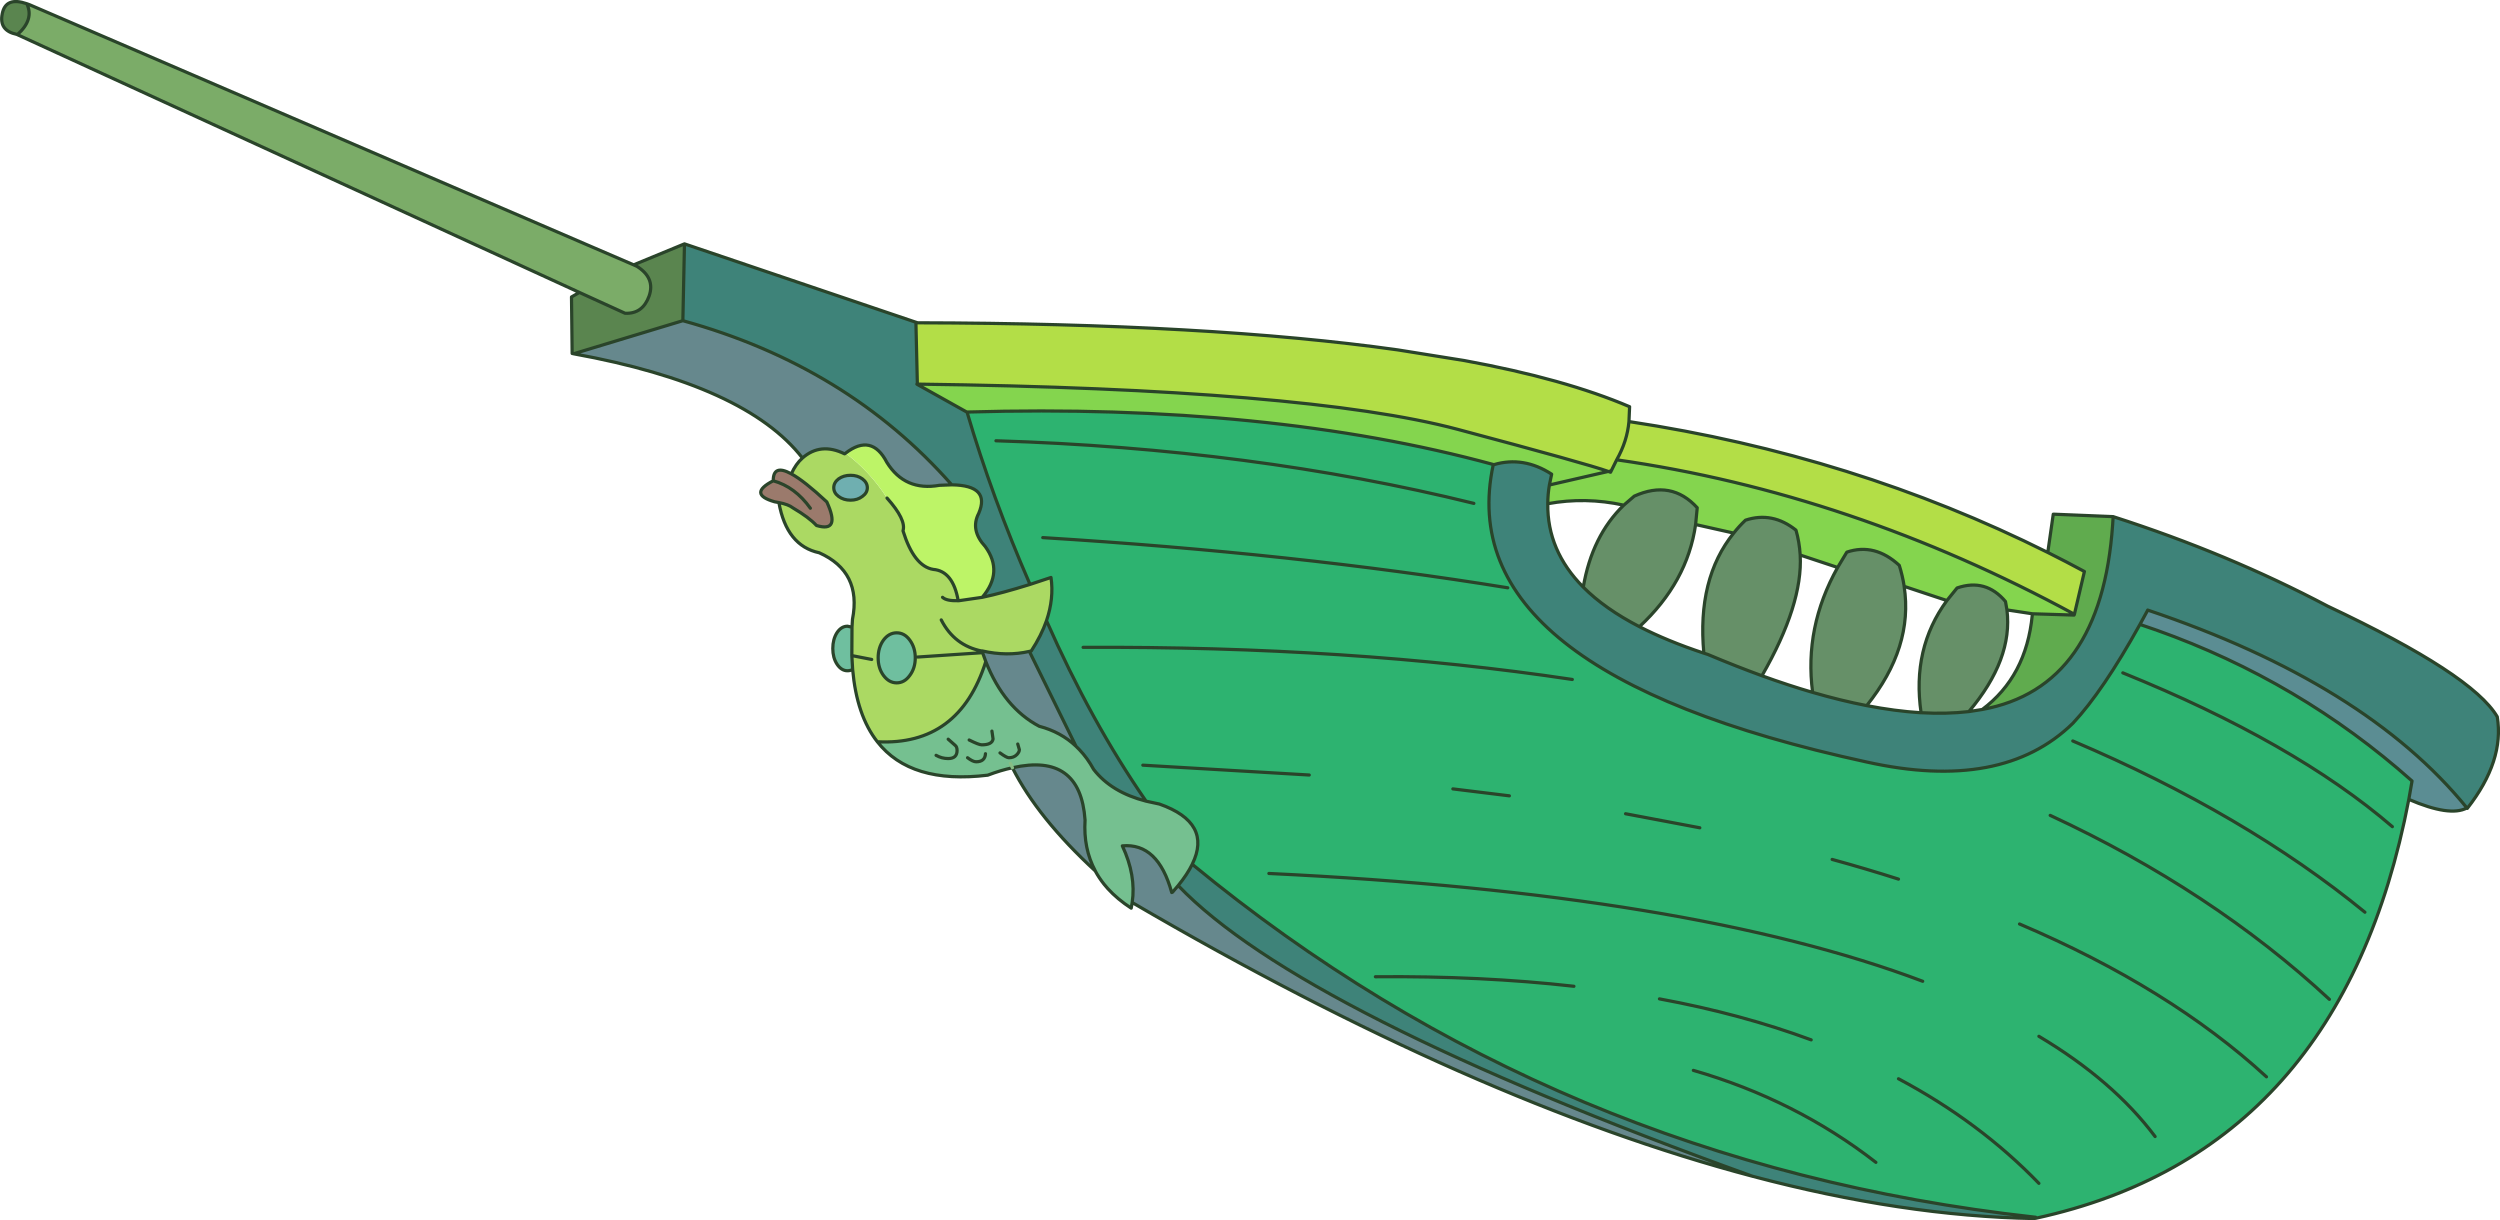
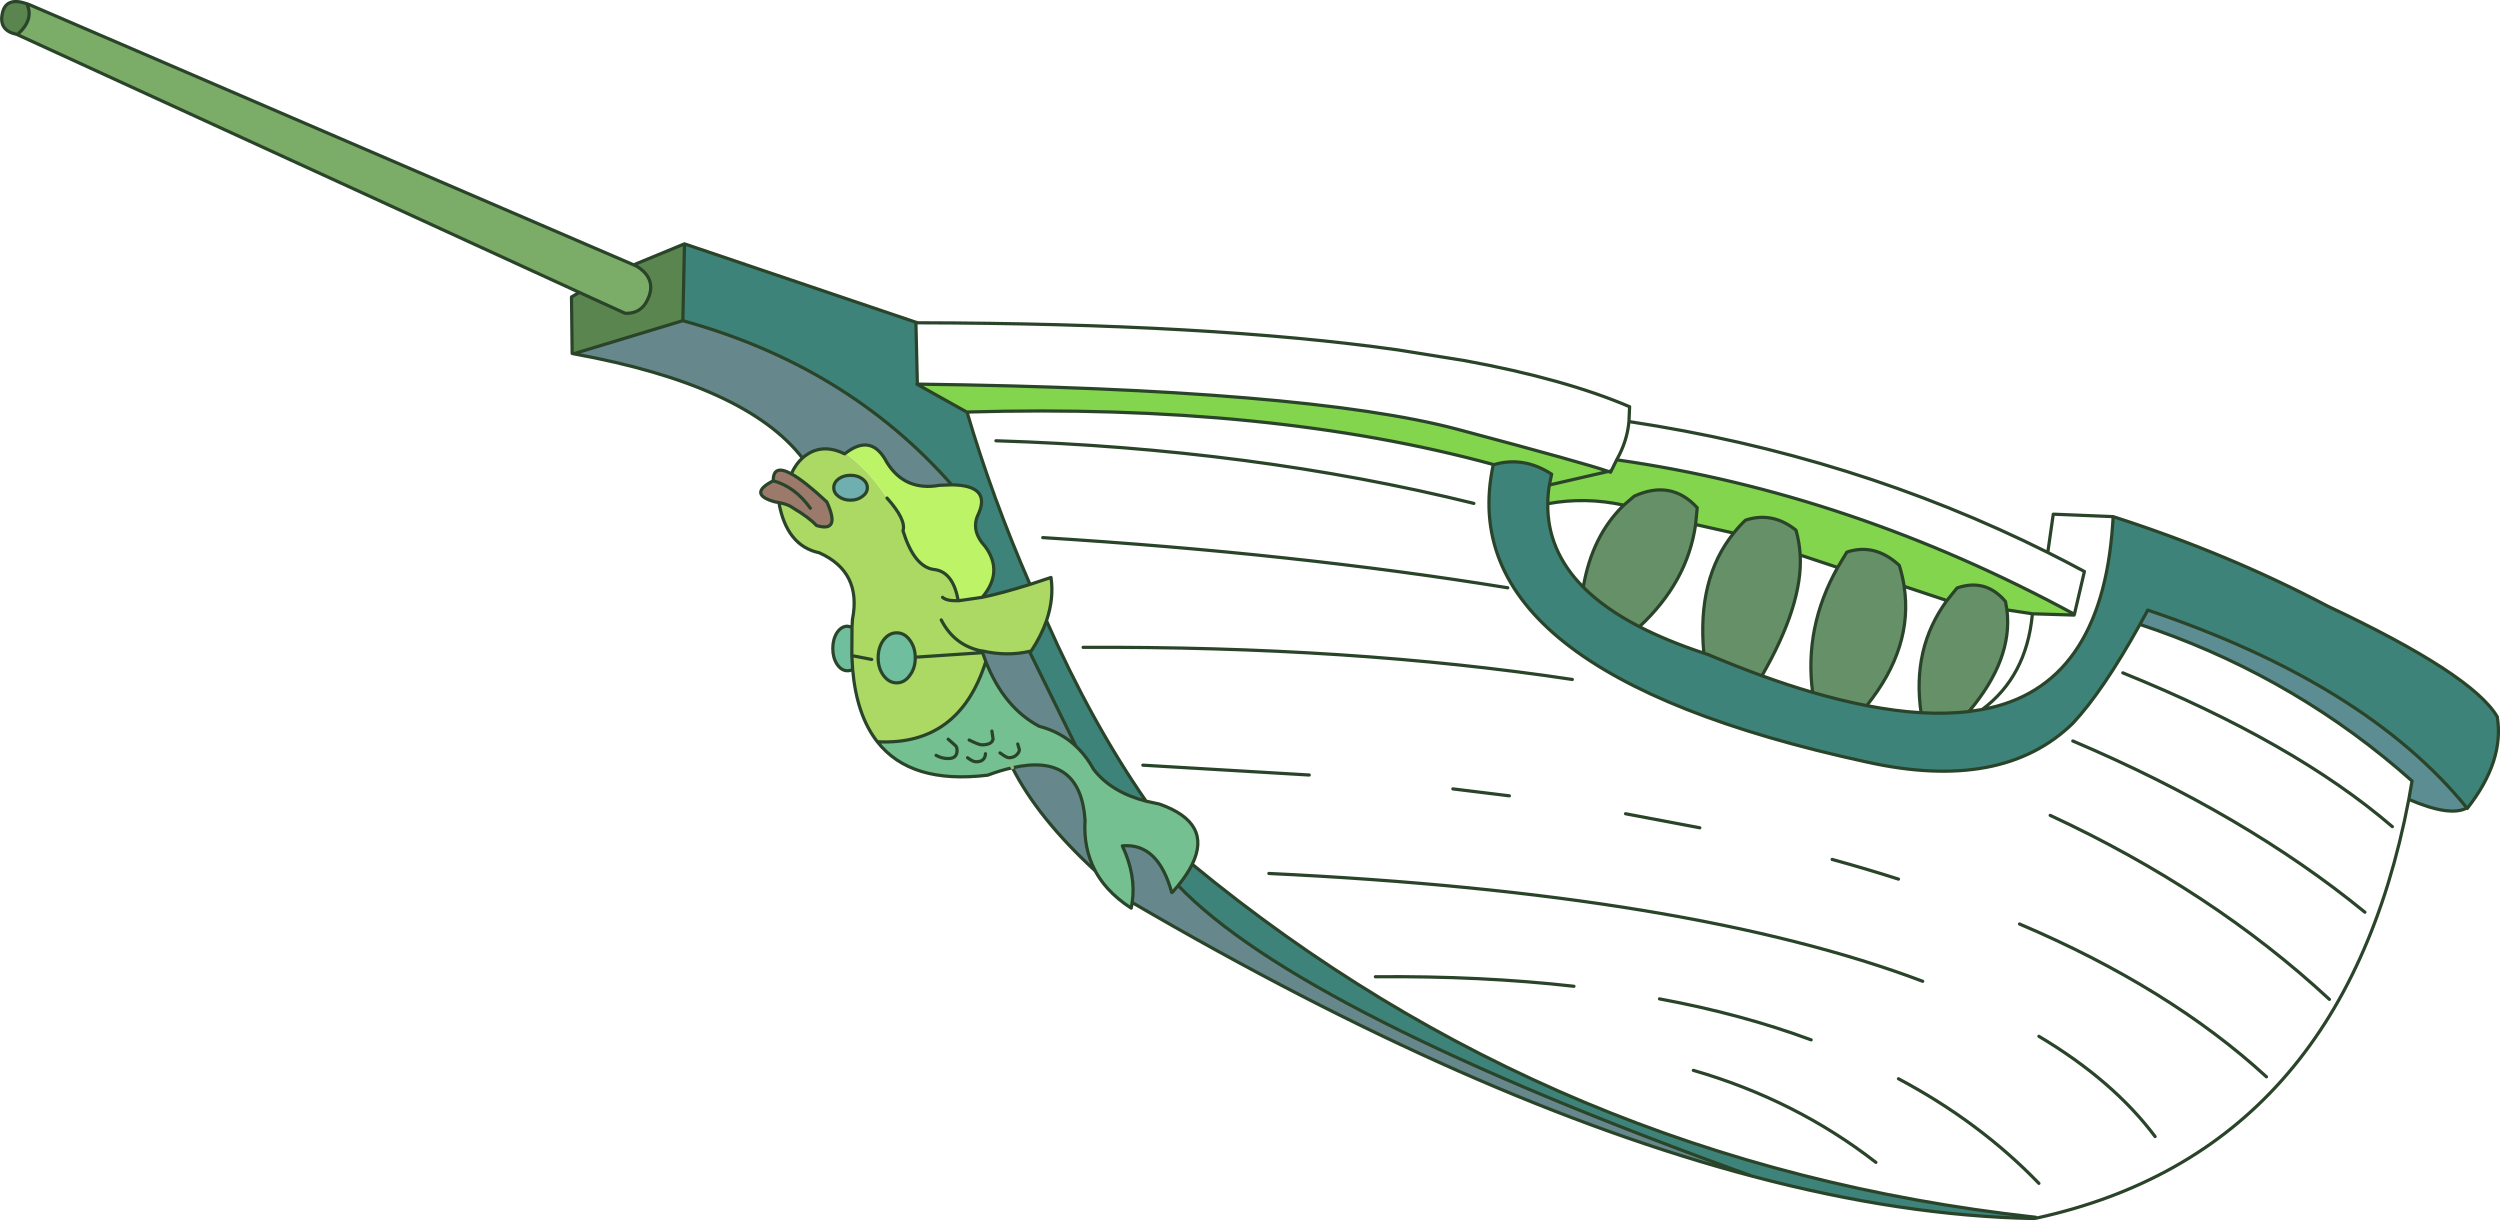
<svg xmlns="http://www.w3.org/2000/svg" height="378.0px" width="774.5px">
  <g transform="matrix(1.0, 0.0, 0.0, 1.0, 387.25, 111.05)">
-     <path d="M267.4 49.0 L267.25 51.45 Q263.75 102.0 226.85 108.75 240.5 98.55 242.35 79.5 L242.4 79.1 255.3 79.5 255.4 79.25 258.5 66.0 Q252.85 62.95 247.15 60.1 L248.85 48.25 249.1 48.25 267.4 49.0" fill="#60ab4e" fill-rule="evenodd" stroke="none" />
-     <path d="M-103.05 7.95 L-103.5 -11.05 -102.95 -11.05 Q-12.4 -10.85 45.8 -2.65 L66.4 0.65 Q97.5 6.35 117.6 14.95 L117.4 19.55 Q116.85 25.65 113.6 31.4 116.85 25.65 117.4 19.55 187.1 30.1 247.15 60.1 252.85 62.95 258.5 66.0 L255.4 79.25 Q186.35 41.8 113.6 31.4 L111.9 34.85 111.7 35.25 111.7 34.85 111.7 34.8 111.0 35.0 Q104.65 32.7 64.3 21.95 17.45 9.5 -103.05 7.95" fill="#b3de47" fill-rule="evenodd" stroke="none" />
    <path d="M-87.75 16.6 L-103.05 8.05 -103.05 7.95 Q17.45 9.5 64.3 21.95 104.65 32.7 111.0 35.0 L92.75 39.2 111.0 35.0 111.7 35.25 111.9 34.85 113.6 31.4 Q186.35 41.8 255.4 79.25 L255.3 79.5 242.4 79.1 234.5 77.9 234.05 75.3 Q227.95 68.05 219.05 71.1 L215.9 75.0 202.65 70.6 202.65 70.5 Q202.15 67.3 201.15 64.1 193.55 57.1 184.9 60.0 L182.05 64.75 170.45 60.9 Q170.2 56.85 169.15 53.2 161.85 47.35 153.5 50.1 151.5 52.0 149.85 54.1 L138.05 51.45 138.55 46.25 Q130.55 37.45 119.05 42.65 L115.8 45.45 Q103.9 42.85 92.25 45.0 92.25 42.15 92.75 39.2 L93.45 35.85 Q84.75 30.2 75.55 32.9 6.0 13.9 -87.65 16.6 L-87.75 16.6" fill="#84d54e" fill-rule="evenodd" stroke="none" />
    <path d="M-175.7 -11.7 L-175.2 -35.5 -103.45 -11.2 -103.5 -11.05 -103.05 7.95 -103.2 7.95 -103.05 8.05 -87.75 16.6 -87.65 16.65 Q-79.9 43.05 -68.15 70.0 -76.95 72.75 -82.95 74.0 -76.3 66.15 -82.0 58.3 -86.75 53.15 -84.05 48.0 -80.3 39.3 -92.4 39.15 -124.8 2.35 -175.7 -11.7 M-68.35 90.75 L-67.75 90.6 Q-64.65 85.85 -63.05 81.25 -49.2 112.6 -32.2 137.15 -42.95 134.4 -48.45 127.3 -50.35 123.8 -52.85 121.2 L-53.9 120.15 -68.35 90.75 M75.55 32.9 Q84.75 30.2 93.45 35.85 L92.75 39.2 Q92.25 42.15 92.25 45.0 92.05 59.55 103.25 70.85 109.9 77.55 120.65 83.1 129.3 87.55 140.6 91.3 L141.85 91.7 Q150.5 95.35 158.6 98.3 166.75 101.25 174.3 103.45 183.05 106.0 191.05 107.55 199.85 109.25 207.7 109.75 L207.9 109.75 Q215.8 110.2 222.7 109.4 L226.85 108.75 Q263.75 102.0 267.25 51.45 L267.4 49.0 Q303.05 60.45 333.9 76.75 378.7 97.85 386.4 111.0 388.65 124.65 377.15 139.35 L377.0 139.25 Q345.65 100.65 278.1 77.95 L278.0 78.0 278.05 78.0 278.05 78.1 275.7 82.4 Q264.25 103.05 254.95 113.0 233.05 134.4 190.95 125.0 61.6 96.9 75.35 32.95 L75.55 32.9 M-22.25 163.3 Q-19.4 159.8 -17.9 156.7 94.7 249.5 242.9 266.0 L243.4 266.05 243.5 266.35 242.85 266.45 Q202.25 265.7 155.65 253.35 15.5 202.75 -22.25 163.3" fill="#3e8379" fill-rule="evenodd" stroke="none" />
    <path d="M-378.95 -109.9 Q-376.6 -105.0 -381.85 -100.35 L-382.05 -100.4 Q-387.65 -101.55 -386.55 -106.8 -385.5 -112.15 -378.95 -109.9 M-207.75 -20.45 L-193.6 -14.0 Q-188.15 -13.75 -186.15 -19.35 -184.2 -24.95 -189.95 -28.55 L-190.95 -29.0 -175.2 -35.5 -175.7 -11.7 -209.55 -1.45 -210.0 -1.55 -210.2 -19.05 -207.75 -20.45" fill="#5a854f" fill-rule="evenodd" stroke="none" />
    <path d="M-382.05 -100.4 L-381.85 -100.35 Q-376.6 -105.0 -378.95 -109.9 L-378.0 -109.55 -190.95 -29.0 -189.95 -28.55 Q-184.2 -24.95 -186.15 -19.35 -188.15 -13.75 -193.6 -14.0 L-207.75 -20.45 -382.05 -100.4" fill="#7bac68" fill-rule="evenodd" stroke="none" />
    <path d="M-175.7 -11.7 Q-124.8 2.35 -92.4 39.15 L-96.2 39.3 Q-106.9 41.2 -112.5 32.2 -117.2 23.1 -125.3 29.35 L-125.6 29.55 Q-133.05 25.9 -138.65 30.85 -156.2 8.25 -209.55 -1.45 L-175.7 -11.7 M-83.05 90.6 L-83.0 90.6 Q-75.3 92.35 -68.35 90.75 L-53.9 120.15 Q-58.6 115.7 -65.3 113.95 -76.2 108.2 -81.85 93.9 L-82.85 91.15 -83.0 90.65 -83.05 90.6 M-73.6 126.8 Q-52.55 122.05 -51.1 143.0 -51.65 151.85 -47.9 158.8 -65.75 142.35 -73.6 126.8 M-47.9 158.85 Q-46.75 160.95 -45.2 162.9 -47.7 160.55 -47.9 158.85 M-36.5 168.55 Q-35.25 160.15 -39.55 151.0 -28.5 150.0 -24.25 165.45 L-24.0 165.35 -22.25 163.3 Q15.5 202.75 155.65 253.35 69.8 230.65 -36.5 168.55" fill="#66888d" fill-rule="evenodd" stroke="none" />
    <path d="M-82.95 74.0 Q-76.95 72.75 -68.15 70.0 L-61.65 67.85 Q-60.7 74.35 -63.05 81.25 -64.65 85.85 -67.75 90.6 L-68.35 90.75 Q-75.3 92.35 -83.0 90.6 L-83.05 90.6 -83.05 90.65 Q-91.6 88.95 -95.65 81.0 -91.6 88.95 -83.05 90.65 L-83.0 90.65 -82.85 91.15 -81.85 93.9 Q-90.1 120.05 -115.45 118.75 -121.85 110.6 -123.1 96.35 L-123.35 92.05 -123.3 83.25 -123.15 80.8 Q-120.25 66.1 -133.45 60.2 -143.55 58.05 -145.95 44.65 -143.0 45.2 -141.6 46.3 -136.6 49.25 -134.3 51.75 -126.7 54.05 -131.1 44.45 -138.05 37.95 -142.1 35.75 -140.7 32.65 -138.65 30.85 -133.05 25.9 -125.6 29.55 L-125.3 29.35 Q-117.75 35.0 -112.45 43.25 -106.45 49.95 -107.5 53.4 -104.1 64.35 -98.15 65.35 -92.0 65.85 -90.4 75.05 L-90.2 75.05 -82.95 74.0 M-120.1 42.75 Q-118.55 41.65 -118.55 40.05 -118.55 38.45 -120.1 37.3 -121.6 36.2 -123.75 36.2 -125.9 36.2 -127.45 37.3 -128.95 38.45 -128.95 40.05 -128.95 41.65 -127.45 42.75 -125.9 43.9 -123.75 43.9 -121.6 43.9 -120.1 42.75 M-105.4 98.2 Q-103.7 95.95 -103.7 92.75 -103.7 89.55 -105.4 87.25 -107.05 85.0 -109.45 85.0 -111.85 85.0 -113.55 87.25 -115.2 89.55 -115.2 92.75 -115.2 95.95 -113.55 98.2 -111.85 100.5 -109.45 100.5 -107.05 100.5 -105.4 98.2 M-102.95 92.5 L-82.85 91.15 -102.95 92.5 M-95.25 74.0 Q-94.05 75.15 -90.4 75.05 -94.05 75.15 -95.25 74.0 M-117.2 93.25 L-123.35 92.05 -117.2 93.25" fill="#abd963" fill-rule="evenodd" stroke="none" />
    <path d="M-120.1 42.75 Q-121.6 43.9 -123.75 43.9 -125.9 43.9 -127.45 42.75 -128.95 41.65 -128.95 40.05 -128.95 38.45 -127.45 37.3 -125.9 36.2 -123.75 36.2 -121.6 36.2 -120.1 37.3 -118.55 38.45 -118.55 40.05 -118.55 41.65 -120.1 42.75" fill="#6fafb0" fill-rule="evenodd" stroke="none" />
    <path d="M-92.4 39.15 Q-80.3 39.3 -84.05 48.0 -86.75 53.15 -82.0 58.3 -76.3 66.15 -82.95 74.0 L-90.2 75.05 -90.4 75.05 Q-92.0 65.85 -98.15 65.35 -104.1 64.35 -107.5 53.4 -106.45 49.95 -112.45 43.25 -117.75 35.0 -125.3 29.35 -117.2 23.1 -112.5 32.2 -106.9 41.2 -96.2 39.3 L-92.4 39.15" fill="#bdf467" fill-rule="evenodd" stroke="none" />
    <path d="M-147.7 37.9 Q-147.75 32.65 -142.1 35.75 -138.05 37.95 -131.1 44.45 -126.7 54.05 -134.3 51.75 -136.6 49.25 -141.6 46.3 -143.0 45.2 -145.95 44.65 L-147.3 44.4 Q-155.65 42.0 -147.7 37.9 -140.95 39.75 -136.2 46.4 -140.95 39.75 -147.7 37.9" fill="#9b7a6c" fill-rule="evenodd" stroke="none" />
    <path d="M-123.1 96.35 Q-123.85 96.75 -124.7 96.75 -126.6 96.75 -127.95 94.7 -129.25 92.7 -129.25 89.85 -129.25 87.0 -127.95 84.95 -126.6 82.95 -124.7 82.95 L-123.3 83.25 -123.35 92.05 -123.1 96.35 M-105.4 98.2 Q-107.05 100.5 -109.45 100.5 -111.85 100.5 -113.55 98.2 -115.2 95.95 -115.2 92.75 -115.2 89.55 -113.55 87.25 -111.85 85.0 -109.45 85.0 -107.05 85.0 -105.4 87.25 -103.7 89.55 -103.7 92.75 -103.7 95.95 -105.4 98.2" fill="#6fbf9f" fill-rule="evenodd" stroke="none" />
    <path d="M-81.85 93.9 Q-76.2 108.2 -65.3 113.95 -58.6 115.7 -53.9 120.15 L-52.85 121.2 Q-50.35 123.8 -48.45 127.3 -42.95 134.4 -32.2 137.15 L-28.05 138.05 Q-11.6 143.85 -17.9 156.7 -19.4 159.8 -22.25 163.3 L-24.0 165.35 -24.25 165.45 Q-28.5 150.0 -39.55 151.0 -35.25 160.15 -36.5 168.55 L-36.8 170.3 Q-41.05 167.55 -44.05 164.25 L-45.2 162.9 Q-46.75 160.95 -47.9 158.85 L-47.9 158.8 Q-51.65 151.85 -51.1 143.0 -52.55 122.05 -73.6 126.8 -77.15 127.55 -81.25 129.1 -105.1 132.0 -115.45 118.75 -90.1 120.05 -81.85 93.9 M-81.95 122.45 Q-82.1 124.95 -84.85 124.95 -85.85 124.95 -87.5 123.7 -85.85 124.95 -84.85 124.95 -82.1 124.95 -81.95 122.45 M-93.5 117.95 L-91.35 119.85 Q-90.75 120.3 -90.75 121.45 -90.75 123.95 -93.5 123.95 -95.5 123.95 -97.25 122.95 -95.5 123.95 -93.5 123.95 -90.75 123.95 -90.75 121.45 -90.75 120.3 -91.35 119.85 L-93.5 117.95 M-79.95 115.45 L-79.6 117.9 Q-79.9 119.7 -83.1 119.7 -84.0 119.7 -87.0 118.2 -84.0 119.7 -83.1 119.7 -79.9 119.7 -79.6 117.9 L-79.95 115.45 M-74.25 125.45 L-73.6 126.8 -74.25 125.45 M-71.95 119.45 L-71.45 121.2 Q-71.45 121.9 -72.2 122.7 -73.15 123.7 -74.7 123.7 -75.4 123.7 -77.45 122.2 -75.4 123.7 -74.7 123.7 -73.15 123.7 -72.2 122.7 -71.45 121.9 -71.45 121.2 L-71.95 119.45" fill="#75c090" fill-rule="evenodd" stroke="none" />
    <path d="M359.0 136.6 L360.0 130.9 Q325.25 99.95 280.8 84.15 L280.5 84.05 275.7 82.4 278.05 78.1 278.1 78.0 278.1 77.95 Q345.65 100.65 377.0 139.25 371.75 142.1 359.0 136.6" fill="#5b8d93" fill-rule="evenodd" stroke="none" />
-     <path d="M-68.15 70.0 Q-79.9 43.05 -87.65 16.65 L-87.75 16.6 -87.65 16.6 Q6.0 13.9 75.55 32.9 L75.35 32.95 Q61.6 96.9 190.95 125.0 233.05 134.4 254.95 113.0 264.25 103.05 275.7 82.4 L280.5 84.05 280.8 84.15 Q325.25 99.95 360.0 130.9 L359.0 136.6 Q338.15 245.7 243.5 266.35 L243.4 266.05 242.9 266.0 Q94.7 249.5 -17.9 156.7 -11.6 143.85 -28.05 138.05 L-32.2 137.15 Q-49.2 112.6 -63.05 81.25 -60.7 74.35 -61.65 67.85 L-68.15 70.0 M200.9 161.3 Q190.9 158.1 180.35 155.2 190.9 158.1 200.9 161.3 M244.4 255.55 Q226.0 236.5 200.9 223.15 226.0 236.5 244.4 255.55 M280.4 241.05 Q267.4 223.7 244.4 210.0 267.4 223.7 280.4 241.05 M100.35 194.5 Q71.7 191.25 38.85 191.55 71.7 191.25 100.35 194.5 M139.35 145.4 L116.35 141.05 139.35 145.4 M80.35 135.5 L62.85 133.35 80.35 135.5 M173.85 211.1 Q152.25 203.1 126.85 198.4 152.25 203.1 173.85 211.1 M314.9 222.55 Q284.9 195.0 238.4 175.2 284.9 195.0 314.9 222.55 M193.9 249.05 Q169.0 229.7 137.35 220.55 169.0 229.7 193.9 249.05 M208.4 192.95 Q136.35 165.75 5.85 159.55 136.35 165.75 208.4 192.95 M18.35 129.05 L-33.2 126.0 18.35 129.05 M79.85 71.05 Q14.0 60.35 -64.2 55.5 14.0 60.35 79.85 71.05 M69.35 44.9 Q0.65 27.95 -78.7 25.5 0.65 27.95 69.35 44.9 M99.85 99.45 Q31.2 89.1 -51.7 89.5 31.2 89.1 99.85 99.45 M353.9 145.05 Q323.5 118.9 270.4 97.4 323.5 118.9 353.9 145.05 M345.4 171.55 Q308.3 141.2 254.9 118.5 308.3 141.2 345.4 171.55 M334.4 198.55 Q298.05 164.85 247.9 141.55 298.05 164.85 334.4 198.55" fill="#2db370" fill-rule="evenodd" stroke="none" />
    <path d="M222.7 109.4 Q215.8 110.2 207.9 109.75 205.0 89.85 215.9 75.0 L219.05 71.1 Q227.95 68.05 234.05 75.3 L234.5 77.9 Q236.4 93.2 222.7 109.4 M191.05 107.55 Q183.05 106.0 174.3 103.45 171.65 83.3 182.05 64.75 L184.9 60.0 Q193.55 57.1 201.15 64.1 202.15 67.3 202.65 70.5 L202.65 70.6 Q205.55 89.5 191.05 107.55 M158.6 98.3 Q150.5 95.35 141.85 91.7 L140.6 91.3 Q138.45 68.2 149.85 54.1 151.5 52.0 153.5 50.1 161.85 47.35 169.15 53.2 170.2 56.85 170.45 60.9 171.3 76.2 158.6 98.3 M120.65 83.1 Q109.9 77.55 103.25 70.85 105.95 54.95 115.8 45.45 L119.05 42.65 Q130.55 37.45 138.55 46.25 L138.05 51.45 Q135.5 69.3 120.65 83.1" fill="#669068" fill-rule="evenodd" stroke="none" />
    <path d="M-382.05 -100.4 L-381.85 -100.35 Q-376.6 -105.0 -378.95 -109.9 -385.5 -112.15 -386.55 -106.8 -387.65 -101.55 -382.05 -100.4 L-207.75 -20.45 -193.6 -14.0 Q-188.15 -13.75 -186.15 -19.35 -184.2 -24.95 -189.95 -28.55 L-190.95 -29.0 -378.0 -109.55 -378.95 -109.9 M-209.55 -1.45 L-210.0 -1.55 -210.2 -19.05 -207.75 -20.45 M-175.2 -35.5 L-190.95 -29.0 M-175.2 -35.5 L-175.7 -11.7 Q-124.8 2.35 -92.4 39.15 -80.3 39.3 -84.05 48.0 -86.75 53.15 -82.0 58.3 -76.3 66.15 -82.95 74.0 -76.95 72.75 -68.15 70.0 -79.9 43.05 -87.65 16.65 L-87.75 16.6 -103.05 8.05 -103.2 7.95 -103.05 7.95 -103.5 -11.05 -102.95 -11.05 -103.45 -11.2 -175.2 -35.5 M-175.7 -11.7 L-209.55 -1.45 Q-156.2 8.25 -138.65 30.85 -133.05 25.9 -125.6 29.55 L-125.3 29.35 Q-117.2 23.1 -112.5 32.2 -106.9 41.2 -96.2 39.3 L-92.4 39.15 M-68.35 90.75 L-67.75 90.6 Q-64.65 85.85 -63.05 81.25 -60.7 74.35 -61.65 67.85 L-68.15 70.0 M-87.75 16.6 L-87.65 16.6 Q6.0 13.9 75.55 32.9 84.75 30.2 93.45 35.85 L92.75 39.2 111.0 35.0 Q104.65 32.7 64.3 21.95 17.45 9.5 -103.05 7.95 L-103.05 8.05 M-120.1 42.75 Q-121.6 43.9 -123.75 43.9 -125.9 43.9 -127.45 42.75 -128.95 41.65 -128.95 40.05 -128.95 38.45 -127.45 37.3 -125.9 36.2 -123.75 36.2 -121.6 36.2 -120.1 37.3 -118.55 38.45 -118.55 40.05 -118.55 41.65 -120.1 42.75 M-142.1 35.75 Q-147.75 32.65 -147.7 37.9 -140.95 39.75 -136.2 46.4 M-147.7 37.9 Q-155.65 42.0 -147.3 44.4 L-145.95 44.65 Q-143.0 45.2 -141.6 46.3 -136.6 49.25 -134.3 51.75 -126.7 54.05 -131.1 44.45 -138.05 37.95 -142.1 35.75 -140.7 32.65 -138.65 30.85 M-123.3 83.25 L-124.7 82.95 Q-126.6 82.95 -127.95 84.95 -129.25 87.0 -129.25 89.85 -129.25 92.7 -127.95 94.7 -126.6 96.75 -124.7 96.75 -123.85 96.75 -123.1 96.35 L-123.35 92.05 -123.3 83.25 -123.15 80.8 Q-120.25 66.1 -133.45 60.2 -143.55 58.05 -145.95 44.65 M-105.4 98.2 Q-107.05 100.5 -109.45 100.5 -111.85 100.5 -113.55 98.2 -115.2 95.95 -115.2 92.75 -115.2 89.55 -113.55 87.25 -111.85 85.0 -109.45 85.0 -107.05 85.0 -105.4 87.25 -103.7 89.55 -103.7 92.75 -103.7 95.95 -105.4 98.2 M-68.35 90.75 Q-75.3 92.35 -83.0 90.6 L-83.05 90.6 -83.0 90.65 -82.85 91.15 -81.85 93.9 Q-76.2 108.2 -65.3 113.95 -58.6 115.7 -53.9 120.15 L-68.35 90.75 M-83.05 90.65 Q-91.6 88.95 -95.65 81.0 M-83.0 90.65 L-83.05 90.65 M-82.95 74.0 L-90.2 75.05 -90.4 75.05 Q-94.05 75.15 -95.25 74.0 M-82.85 91.15 L-102.95 92.5 M-90.4 75.05 Q-92.0 65.85 -98.15 65.35 -104.1 64.35 -107.5 53.4 -106.45 49.95 -112.45 43.25 M-123.35 92.05 L-117.2 93.25 M-87.0 118.2 Q-84.0 119.7 -83.1 119.7 -79.9 119.7 -79.6 117.9 L-79.95 115.45 M-97.25 122.95 Q-95.5 123.95 -93.5 123.95 -90.75 123.95 -90.75 121.45 -90.75 120.3 -91.35 119.85 L-93.5 117.95 M-87.5 123.7 Q-85.85 124.95 -84.85 124.95 -82.1 124.95 -81.95 122.45 M-115.45 118.75 Q-105.1 132.0 -81.25 129.1 -77.15 127.55 -73.6 126.8 -52.55 122.05 -51.1 143.0 -51.65 151.85 -47.9 158.8 L-47.9 158.85 Q-46.75 160.95 -45.2 162.9 L-44.05 164.25 Q-41.05 167.55 -36.8 170.3 L-36.5 168.55 Q-35.25 160.15 -39.55 151.0 -28.5 150.0 -24.25 165.45 L-24.0 165.35 -22.25 163.3 Q-19.4 159.8 -17.9 156.7 94.7 249.5 242.9 266.0 L243.4 266.05 M-17.9 156.7 Q-11.6 143.85 -28.05 138.05 L-32.2 137.15 Q-42.95 134.4 -48.45 127.3 -50.35 123.8 -52.85 121.2 L-53.9 120.15 M-77.45 122.2 Q-75.4 123.7 -74.7 123.7 -73.15 123.7 -72.2 122.7 -71.45 121.9 -71.45 121.2 L-71.95 119.45 M243.5 266.35 Q338.15 245.7 359.0 136.6 L360.0 130.9 Q325.25 99.95 280.8 84.15 M280.5 84.05 L275.7 82.4 Q264.25 103.05 254.95 113.0 233.05 134.4 190.95 125.0 61.6 96.9 75.35 32.95 L75.55 32.9 M-47.9 158.8 L-47.9 158.85 M-73.6 126.8 Q-65.75 142.35 -47.9 158.8 M-81.85 93.9 Q-90.1 120.05 -115.45 118.75 -121.85 110.6 -123.1 96.35 M-63.05 81.25 Q-49.2 112.6 -32.2 137.15 M377.15 139.35 Q388.65 124.65 386.4 111.0 378.7 97.85 333.9 76.75 303.05 60.45 267.4 49.0 L267.25 51.45 Q263.75 102.0 226.85 108.75 L222.7 109.4 Q215.8 110.2 207.9 109.75 L207.7 109.75 Q199.85 109.25 191.05 107.55 183.05 106.0 174.3 103.45 166.75 101.25 158.6 98.3 150.5 95.35 141.85 91.7 L140.6 91.3 Q129.3 87.55 120.65 83.1 109.9 77.55 103.25 70.85 92.05 59.55 92.25 45.0 92.25 42.15 92.75 39.2 M377.0 139.25 L377.1 139.4 377.15 139.35 M359.0 136.6 Q371.75 142.1 377.0 139.25 345.65 100.65 278.1 77.95 L278.1 78.0 278.05 78.1 275.7 82.4 M248.85 48.25 L247.15 60.1 Q252.85 62.95 258.5 66.0 L255.4 79.25 255.3 79.5 242.4 79.1 234.5 77.9 234.05 75.3 Q227.95 68.05 219.05 71.1 L215.9 75.0 202.65 70.6 202.65 70.5 Q202.15 67.3 201.15 64.1 193.55 57.1 184.9 60.0 L182.05 64.75 Q171.65 83.3 174.3 103.45 M242.35 79.5 Q240.5 98.55 226.85 108.75 M267.4 49.0 L249.1 48.25 M170.45 60.9 L182.05 64.75 M170.45 60.9 Q170.2 56.85 169.15 53.2 161.85 47.35 153.5 50.1 151.5 52.0 149.85 54.1 138.45 68.2 140.6 91.3 M180.35 155.2 Q190.9 158.1 200.9 161.3 M222.7 109.4 Q236.4 93.2 234.5 77.9 M207.9 109.75 Q205.0 89.85 215.9 75.0 M191.05 107.55 Q205.55 89.5 202.65 70.6 M117.4 19.55 L117.6 14.95 Q97.5 6.35 66.4 0.65 L45.8 -2.65 Q-12.4 -10.85 -102.95 -11.05 M115.8 45.45 L119.05 42.65 Q130.55 37.45 138.55 46.25 L138.05 51.45 149.85 54.1 M111.0 35.0 L111.7 35.25 111.7 34.85 111.7 34.8 M111.7 35.25 L111.9 34.85 113.6 31.4 Q116.85 25.65 117.4 19.55 187.1 30.1 247.15 60.1 M92.25 45.0 Q103.9 42.85 115.8 45.45 105.95 54.95 103.25 70.85 M120.65 83.1 Q135.5 69.3 138.05 51.45 M62.85 133.35 L80.35 135.5 M116.35 141.05 L139.35 145.4 M38.85 191.55 Q71.7 191.25 100.35 194.5 M244.4 210.0 Q267.4 223.7 280.4 241.05 M200.9 223.15 Q226.0 236.5 244.4 255.55 M155.65 253.35 Q202.25 265.7 242.85 266.45 L243.5 266.35 M5.85 159.55 Q136.35 165.75 208.4 192.95 M137.35 220.55 Q169.0 229.7 193.9 249.05 M238.4 175.2 Q284.9 195.0 314.9 222.55 M126.85 198.4 Q152.25 203.1 173.85 211.1 M113.6 31.4 Q186.35 41.8 255.4 79.25 M158.6 98.3 Q171.3 76.2 170.45 60.9 M247.9 141.55 Q298.05 164.85 334.4 198.55 M254.9 118.5 Q308.3 141.2 345.4 171.55 M270.4 97.4 Q323.5 118.9 353.9 145.05 M-51.7 89.5 Q31.2 89.1 99.85 99.45 M-78.7 25.5 Q0.65 27.95 69.35 44.9 M-64.2 55.5 Q14.0 60.35 79.85 71.05 M-33.2 126.0 L18.35 129.05 M-22.25 163.3 Q15.5 202.75 155.65 253.35 69.8 230.65 -36.5 168.55" fill="none" stroke="#2a442a" stroke-linecap="round" stroke-linejoin="round" stroke-width="1.0" />
    <path d="M-73.6 126.8 L-74.25 125.45" fill="none" stroke="url(#gradient0)" stroke-linecap="round" stroke-linejoin="round" stroke-width="1.0" />
  </g>
  <defs>
    <linearGradient gradientTransform="matrix(0.012, 0.0, 0.0, 0.016, -63.45, 142.2)" gradientUnits="userSpaceOnUse" id="gradient0" spreadMethod="pad" x1="-819.2" x2="819.2">
      <stop offset="0.0" stop-color="#88be85" />
      <stop offset="1.0" stop-color="#6ba8b4" />
    </linearGradient>
  </defs>
</svg>